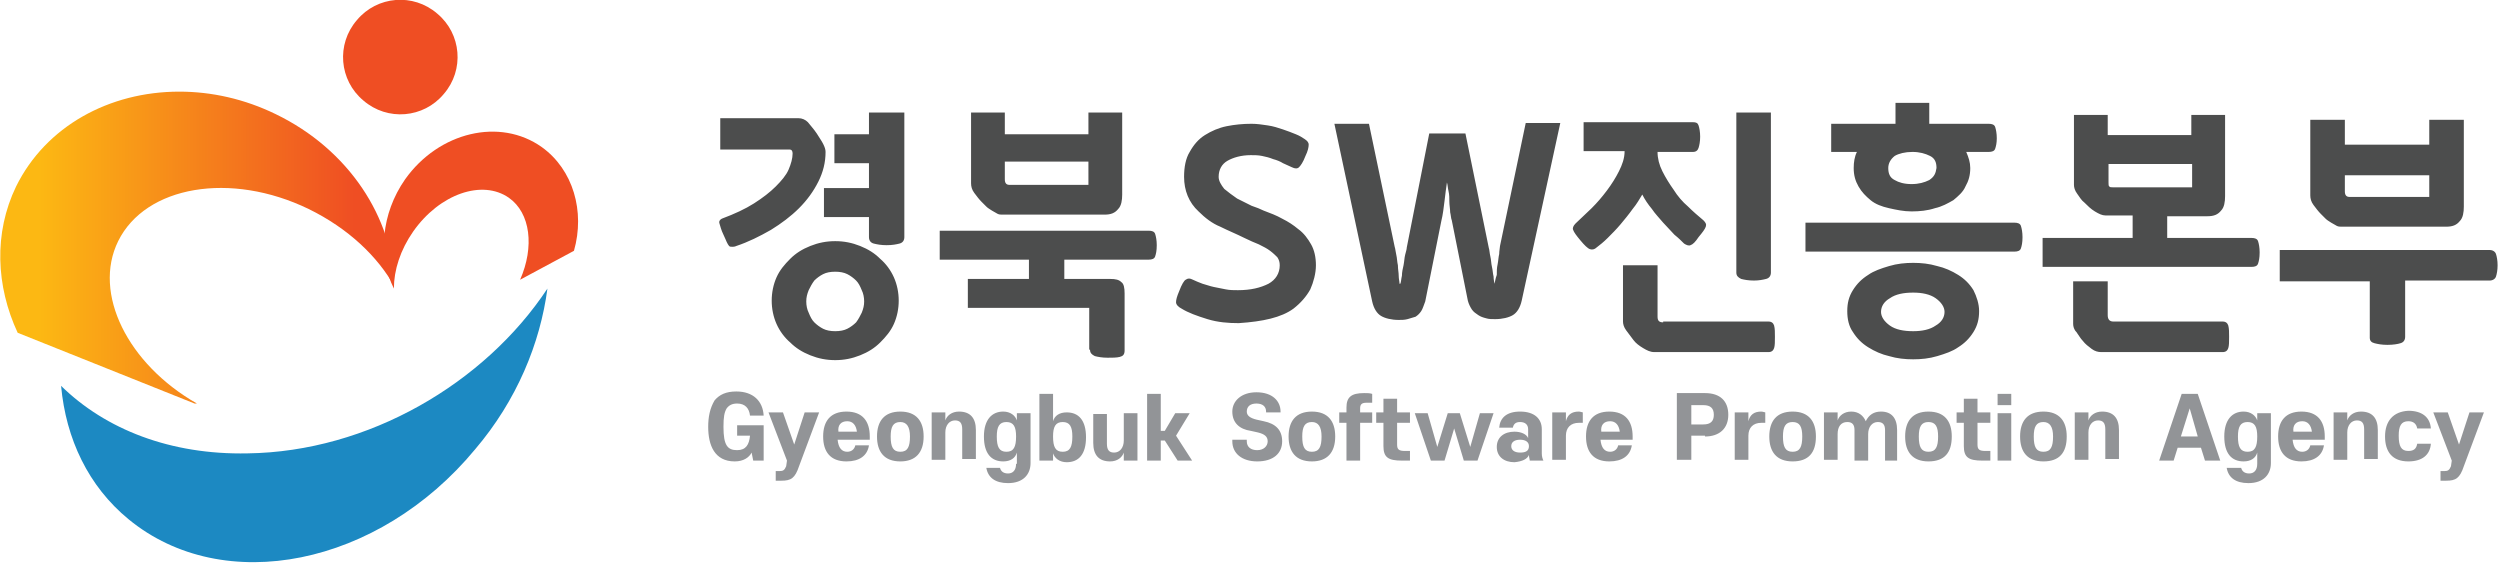
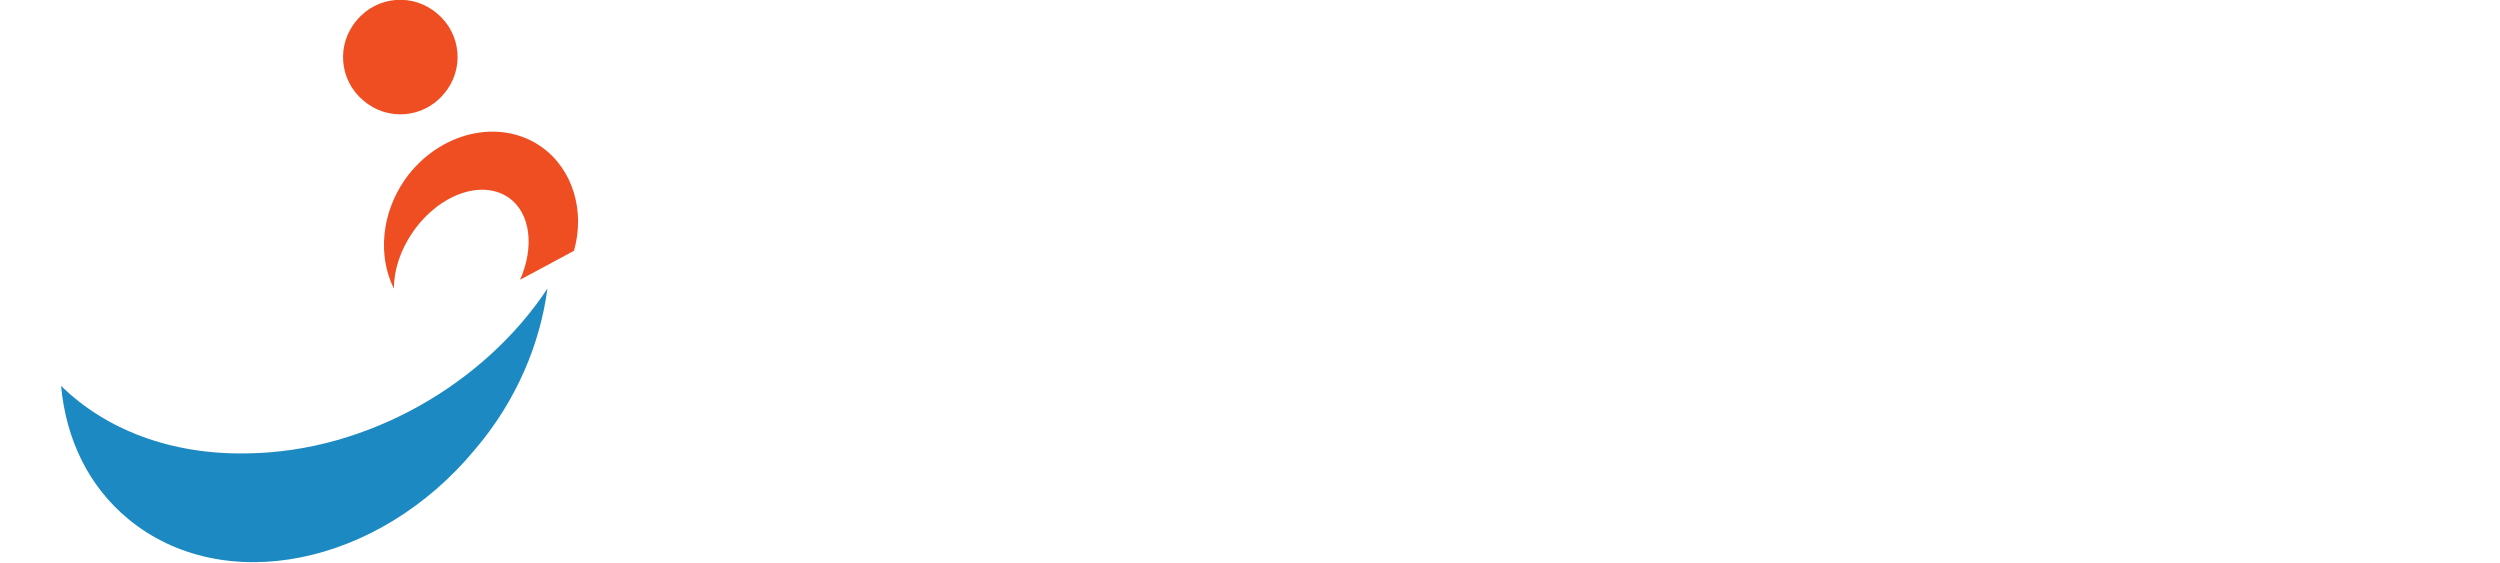
<svg xmlns="http://www.w3.org/2000/svg" xmlns:xlink="http://www.w3.org/1999/xlink" version="1.1" id="Layer_1" x="0px" y="0px" viewBox="0 0 311 70" style="enable-background:new 0 0 311 70;" xml:space="preserve">
  <style type="text/css">
	.st0{fill:#4C4D4D;}
	.st1{fill:#929497;}
	.st2{fill:#EF4E23;}
	.st3{fill:#1C89C2;}
	.st4{clip-path:url(#SVGID_1_);fill:url(#SVGID_2_);}
</style>
  <g>
-     <path class="st0" d="M292.3,24.5c-0.4,0-0.6-0.2-0.6-0.7v-2h10.5v2.7H292.3z M283.6,31.2v3.8h11.2v7c0,0.4,0.2,0.6,0.6,0.7   c0.4,0.1,0.9,0.2,1.6,0.2c0.7,0,1.3-0.1,1.6-0.2c0.4-0.1,0.6-0.4,0.6-0.8v-7h10.5c0.4,0,0.7-0.2,0.8-0.5c0.1-0.3,0.2-0.8,0.2-1.4   s-0.1-1.1-0.2-1.4c-0.1-0.3-0.4-0.5-0.8-0.5H283.6z M302.2,14.9V18h-10.5v-3.1h-4.3v9.4c0,0.4,0.1,0.8,0.4,1.2   c0.3,0.4,0.6,0.8,0.9,1.1c0.2,0.2,0.4,0.4,0.6,0.6c0.2,0.2,0.4,0.3,0.7,0.5c0.2,0.1,0.5,0.3,0.7,0.4c0.2,0.1,0.4,0.1,0.6,0.1h13   c0.8,0,1.3-0.2,1.7-0.7c0.4-0.4,0.5-1.1,0.5-1.8V14.9H302.2z M262.8,23.3c-0.2,0-0.3,0-0.4-0.1c-0.1-0.1-0.1-0.2-0.1-0.5v-2.3h10.4   v2.9H262.8z M276.5,43.8c0.4,0,0.6-0.2,0.7-0.5c0.1-0.3,0.1-0.8,0.1-1.4c0-0.6,0-1-0.1-1.4c-0.1-0.3-0.3-0.5-0.7-0.5h-13.6   c-0.5,0-0.7-0.3-0.7-0.8V35h-4.3v5.3c0,0.3,0.1,0.7,0.4,1c0.3,0.4,0.5,0.8,0.8,1.1c0.3,0.4,0.7,0.7,1.1,1c0.4,0.3,0.8,0.4,1.2,0.4   H276.5z M265.3,26.9v2.7h-11.2v3.6h26c0.4,0,0.7-0.1,0.8-0.4c0.1-0.3,0.2-0.7,0.2-1.4c0-0.6-0.1-1.1-0.2-1.4   c-0.1-0.3-0.4-0.4-0.8-0.4h-10.5v-2.7h5c0.8,0,1.3-0.2,1.7-0.7c0.4-0.4,0.5-1.1,0.5-1.8V14.3h-4.2v2.5h-10.4v-2.5H258V23   c0,0.3,0.1,0.7,0.4,1.1c0.3,0.4,0.5,0.8,0.9,1.1c0.4,0.4,0.8,0.8,1.3,1.1c0.5,0.3,0.9,0.5,1.3,0.5H265.3z M240,22.4   c-0.6,0.3-1.3,0.5-2.2,0.5c-0.9,0-1.6-0.2-2.1-0.5c-0.6-0.3-0.8-0.8-0.8-1.5c0-0.6,0.3-1.1,0.8-1.5c0.5-0.3,1.3-0.5,2.2-0.5   c0.9,0,1.6,0.2,2.2,0.5c0.6,0.3,0.8,0.8,0.8,1.5C240.8,21.6,240.6,22,240,22.4 M240.8,40.5c-0.7,0.5-1.7,0.7-2.8,0.7   c-1.2,0-2.2-0.2-2.9-0.7c-0.7-0.5-1.1-1.1-1.1-1.7c0-0.7,0.4-1.3,1.1-1.7c0.7-0.5,1.7-0.7,2.9-0.7c1.1,0,2.1,0.2,2.8,0.7   c0.7,0.5,1.1,1.1,1.1,1.7C241.9,39.5,241.5,40.1,240.8,40.5 M250.6,31.3c0.4,0,0.7-0.1,0.8-0.4c0.1-0.3,0.2-0.7,0.2-1.4   c0-0.6-0.1-1.1-0.2-1.4c-0.1-0.3-0.4-0.4-0.8-0.4h-26v3.6H250.6z M245.5,36.1c-0.5-0.8-1.1-1.4-1.9-1.9c-0.8-0.5-1.7-0.9-2.6-1.1   c-1-0.3-2-0.4-3-0.4c-1,0-2,0.1-3,0.4c-1,0.3-1.9,0.6-2.6,1.1c-0.8,0.5-1.4,1.1-1.9,1.9c-0.5,0.8-0.7,1.6-0.7,2.6   c0,1,0.2,1.9,0.7,2.6c0.5,0.8,1.1,1.4,1.9,1.9c0.8,0.5,1.7,0.9,2.6,1.1c1,0.3,2,0.4,3,0.4c1,0,2-0.1,3-0.4c1-0.3,1.9-0.6,2.6-1.1   c0.8-0.5,1.4-1.1,1.9-1.9c0.5-0.8,0.7-1.6,0.7-2.6C246.2,37.8,245.9,36.9,245.5,36.1 M244.6,18.9h2.8c0.4,0,0.7-0.1,0.8-0.4   c0.1-0.3,0.2-0.7,0.2-1.3c0-0.6-0.1-1.1-0.2-1.4c-0.1-0.3-0.4-0.4-0.8-0.4H240v-2.6h-4.2v2.6h-8v3.5h3.2c-0.3,0.6-0.4,1.3-0.4,2   c0,0.9,0.2,1.6,0.6,2.3c0.4,0.7,0.9,1.2,1.5,1.7c0.6,0.5,1.4,0.8,2.3,1c0.9,0.2,1.8,0.4,2.8,0.4c1,0,2-0.1,2.9-0.4   c0.9-0.2,1.6-0.6,2.3-1c0.6-0.5,1.2-1,1.5-1.7c0.4-0.7,0.6-1.4,0.6-2.3C245.1,20.2,244.9,19.6,244.6,18.9 M220.2,14H216v19.9   c0,0.4,0.2,0.6,0.6,0.8c0.4,0.1,0.9,0.2,1.6,0.2c0.6,0,1.1-0.1,1.5-0.2c0.4-0.1,0.6-0.4,0.6-0.8V14z M206.9,40.1   c-0.5,0-0.7-0.2-0.7-0.7V33h-4.3v7c0,0.3,0.1,0.7,0.4,1.1c0.3,0.4,0.6,0.8,0.9,1.2c0.3,0.4,0.7,0.7,1.2,1c0.5,0.3,0.9,0.5,1.4,0.5   H220c0.4,0,0.6-0.2,0.7-0.5c0.1-0.3,0.1-0.8,0.1-1.4c0-0.6,0-1-0.1-1.4c-0.1-0.3-0.3-0.5-0.7-0.5H206.9z M197,15.1v3.7h5.1   c0,0.9-0.3,1.7-0.7,2.5c-0.4,0.8-0.9,1.6-1.5,2.4c-0.6,0.8-1.2,1.5-1.9,2.2c-0.7,0.7-1.4,1.3-2,1.9c-0.3,0.3-0.4,0.6-0.3,0.8   c0.1,0.3,0.4,0.7,0.9,1.3c0.5,0.6,0.9,1,1.2,1.1c0.3,0.1,0.6,0,0.8-0.2c0.4-0.3,0.9-0.7,1.4-1.2c0.5-0.5,1.1-1.1,1.6-1.7   c0.5-0.6,1-1.2,1.5-1.9c0.5-0.6,0.9-1.3,1.2-1.8c0.3,0.6,0.7,1.2,1.2,1.8c0.4,0.6,0.9,1.1,1.4,1.7c0.5,0.5,0.9,1,1.4,1.5   c0.5,0.4,0.9,0.8,1.2,1.1c0.3,0.2,0.6,0.3,0.8,0.2c0.3-0.1,0.6-0.4,1-1c0.5-0.6,0.8-1,0.9-1.3c0.1-0.3,0-0.5-0.3-0.8   c-0.6-0.5-1.3-1.1-1.9-1.7c-0.7-0.6-1.3-1.3-1.8-2.1c-0.5-0.7-1-1.5-1.4-2.3c-0.4-0.8-0.6-1.6-0.6-2.4h4.4c0.4,0,0.6-0.2,0.7-0.5   c0.1-0.3,0.2-0.8,0.2-1.4c0-0.6-0.1-1.1-0.2-1.4c-0.1-0.3-0.3-0.4-0.7-0.4H197z M185.9,35.3c0-0.2-0.1-0.5-0.1-0.9   c-0.1-0.4-0.1-0.8-0.2-1.2c-0.1-0.4-0.1-0.9-0.2-1.3c-0.1-0.4-0.1-0.8-0.2-1.1l-2.9-14.2h-4.5L175,30.8c0,0.2-0.1,0.5-0.2,0.9   c-0.1,0.4-0.1,0.8-0.2,1.3c-0.1,0.4-0.2,0.9-0.2,1.3c-0.1,0.4-0.1,0.8-0.2,1h-0.1c0-0.3-0.1-0.6-0.1-1c0-0.4-0.1-0.8-0.1-1.3   c-0.1-0.4-0.1-0.9-0.2-1.3c-0.1-0.4-0.1-0.7-0.2-1l-3.2-15.3h-4.3l4.7,22.1c0.2,0.9,0.6,1.5,1.1,1.8c0.5,0.3,1.3,0.5,2.2,0.5   c0.4,0,0.7,0,1.1-0.1c0.3-0.1,0.7-0.2,1-0.3c0.3-0.2,0.5-0.4,0.7-0.7c0.2-0.3,0.3-0.7,0.5-1.2l2-10c0.2-0.8,0.3-1.7,0.4-2.5   c0.1-0.9,0.2-1.6,0.3-2.3c0.1,0.3,0.1,0.7,0.2,1.1c0.1,0.4,0.1,0.9,0.1,1.3c0,0.4,0.1,0.9,0.1,1.3c0.1,0.4,0.1,0.8,0.2,1l2,10   c0.1,0.4,0.3,0.8,0.5,1.1c0.2,0.3,0.5,0.5,0.8,0.7c0.3,0.2,0.6,0.3,1,0.4c0.3,0.1,0.7,0.1,1.1,0.1c0.9,0,1.7-0.2,2.2-0.5   c0.5-0.3,0.9-0.9,1.1-1.8l4.8-22.1h-4.3l-3.2,15.3c0,0.2-0.1,0.6-0.1,1c-0.1,0.4-0.1,0.8-0.2,1.3c-0.1,0.4-0.1,0.9-0.1,1.3   C186,34.7,186,35.1,185.9,35.3L185.9,35.3z M160.9,38.4c0.9-0.7,1.6-1.5,2.1-2.4c0.4-0.9,0.7-2,0.7-3c0-1-0.2-1.9-0.6-2.6   c-0.4-0.7-0.9-1.4-1.6-1.9c-0.6-0.5-1.2-0.9-2-1.3c-0.7-0.4-1.5-0.7-2.3-1c-0.4-0.2-0.9-0.4-1.5-0.6c-0.6-0.3-1.2-0.6-1.8-0.9   c-0.6-0.4-1.1-0.8-1.6-1.2c-0.4-0.5-0.7-1-0.7-1.5c0-0.9,0.4-1.6,1.1-2c0.7-0.4,1.7-0.7,2.9-0.7c0.5,0,0.9,0,1.4,0.1   c0.5,0.1,0.9,0.2,1.4,0.4c0.4,0.1,0.9,0.3,1.2,0.5c0.4,0.2,0.7,0.3,1.1,0.5c0.4,0.2,0.7,0.2,0.9,0c0.2-0.2,0.5-0.6,0.8-1.4   c0.3-0.6,0.4-1.1,0.4-1.4c0-0.3-0.2-0.5-0.5-0.7c-0.3-0.2-0.6-0.4-1.1-0.6c-0.5-0.2-1-0.4-1.6-0.6c-0.6-0.2-1.2-0.4-1.9-0.5   c-0.7-0.1-1.3-0.2-2-0.2c-1.1,0-2.1,0.1-3.1,0.3c-1,0.2-1.9,0.6-2.7,1.1c-0.8,0.5-1.4,1.2-1.9,2.1c-0.5,0.8-0.7,1.9-0.7,3.1   c0,1.7,0.6,3.2,1.8,4.3c0.8,0.8,1.7,1.5,2.7,1.9c1,0.5,2,0.9,3,1.4c0.6,0.3,1.3,0.6,1.8,0.8c0.6,0.3,1,0.5,1.4,0.8   c0.4,0.3,0.7,0.6,0.9,0.8c0.2,0.3,0.3,0.6,0.3,1c0,1-0.5,1.8-1.4,2.3c-1,0.5-2.2,0.8-3.8,0.8c-0.5,0-1,0-1.5-0.1   c-0.5-0.1-1-0.2-1.5-0.3c-0.5-0.1-1-0.3-1.4-0.4c-0.5-0.2-0.8-0.3-1.2-0.5c-0.4-0.2-0.6-0.2-0.9,0c-0.2,0.1-0.5,0.6-0.8,1.4   c-0.3,0.7-0.4,1.1-0.4,1.4c0,0.3,0.3,0.6,0.7,0.8c0.8,0.5,1.9,0.9,3.2,1.3c1.3,0.4,2.6,0.5,3.9,0.5C157.1,40,159.4,39.5,160.9,38.4    M125.6,23c-0.4,0-0.6-0.2-0.6-0.7v-2.2h10.4V23H125.6z M135.6,43.5c0,0.4,0.2,0.6,0.6,0.8c0.4,0.1,0.9,0.2,1.6,0.2   c0.6,0,1.1,0,1.5-0.1c0.4-0.1,0.6-0.3,0.6-0.8v-7.1c0-0.7-0.1-1.2-0.4-1.4c-0.3-0.3-0.7-0.4-1.4-0.4h-5.7v-2.4h10.5   c0.4,0,0.7-0.1,0.8-0.4c0.1-0.3,0.2-0.7,0.2-1.4c0-0.6-0.1-1.1-0.2-1.4c-0.1-0.3-0.4-0.4-0.8-0.4h-26v3.6H128v2.4h-7.6v3.6h15.1   V43.5z M135.4,14v2.7H125V14h-4.2v8.8c0,0.4,0.1,0.8,0.4,1.2c0.3,0.4,0.6,0.8,0.9,1.1c0.2,0.2,0.4,0.4,0.6,0.6   c0.2,0.2,0.4,0.3,0.7,0.5c0.2,0.1,0.5,0.3,0.7,0.4c0.2,0.1,0.4,0.1,0.6,0.1h12.7c0.8,0,1.3-0.2,1.7-0.7c0.4-0.4,0.5-1.1,0.5-1.8V14   H135.4z M102.4,40.9c-0.4-0.2-0.8-0.5-1.1-0.8c-0.3-0.3-0.5-0.7-0.7-1.2c-0.2-0.4-0.3-0.9-0.3-1.4c0-0.5,0.1-0.9,0.3-1.4   c0.2-0.4,0.4-0.8,0.7-1.2c0.3-0.3,0.7-0.6,1.1-0.8c0.4-0.2,0.9-0.3,1.5-0.3c0.6,0,1.1,0.1,1.5,0.3c0.4,0.2,0.8,0.5,1.1,0.8   c0.3,0.3,0.5,0.7,0.7,1.2c0.2,0.4,0.3,0.9,0.3,1.4c0,0.5-0.1,0.9-0.3,1.4c-0.2,0.4-0.4,0.8-0.7,1.2c-0.3,0.3-0.7,0.6-1.1,0.8   c-0.4,0.2-0.9,0.3-1.5,0.3C103.3,41.2,102.8,41.1,102.4,40.9 M112.4,14h-4.3v2.7h-4.3v3.6h4.3v3.1h-5.6V27h5.6v2.5   c0,0.4,0.2,0.7,0.6,0.8c0.4,0.1,0.9,0.2,1.6,0.2c0.7,0,1.2-0.1,1.6-0.2c0.4-0.1,0.6-0.4,0.6-0.8V14z M89.5,27.8   c0.1,0.3,0.2,0.8,0.5,1.4c0.2,0.4,0.3,0.7,0.4,0.9c0.1,0.2,0.2,0.4,0.3,0.5c0.1,0.1,0.2,0.1,0.4,0.1c0.1,0,0.3,0,0.5-0.1   c1.5-0.5,2.9-1.2,4.3-2c1.3-0.8,2.5-1.7,3.5-2.7c1-1,1.8-2.1,2.4-3.3c0.6-1.2,0.9-2.4,0.9-3.7c0-0.3-0.1-0.6-0.3-1   c-0.2-0.4-0.5-0.8-0.8-1.3c-0.4-0.6-0.8-1-1.1-1.4c-0.3-0.3-0.7-0.5-1.2-0.5h-9.7v3.9h8.6c0.3,0,0.4,0.2,0.4,0.5   c0,0.6-0.2,1.3-0.5,2c-0.3,0.7-0.9,1.4-1.6,2.1c-0.7,0.7-1.6,1.4-2.7,2.1c-1.1,0.7-2.4,1.3-4,1.9C89.6,27.3,89.4,27.5,89.5,27.8    M107,44.2c1-0.4,1.8-0.9,2.5-1.6c0.7-0.7,1.3-1.4,1.7-2.3c0.4-0.9,0.6-1.9,0.6-2.9c0-1-0.2-2-0.6-2.9c-0.4-0.9-1-1.7-1.7-2.3   c-0.7-0.7-1.5-1.2-2.5-1.6c-1-0.4-2-0.6-3.1-0.6c-1.1,0-2.1,0.2-3.1,0.6c-1,0.4-1.8,0.9-2.5,1.6c-0.7,0.7-1.3,1.4-1.7,2.3   c-0.4,0.9-0.6,1.9-0.6,2.9c0,1,0.2,2,0.6,2.9c0.4,0.9,1,1.7,1.7,2.3c0.7,0.7,1.5,1.2,2.5,1.6c1,0.4,2,0.6,3.1,0.6   C105,44.8,106,44.6,107,44.2" />
-     <path class="st1" d="M304.9,58c-0.2,0.5-0.4,0.6-0.8,0.6h-0.5v1.2c0.2,0,0.5,0,0.7,0c1.2,0,1.7-0.3,2.2-1.8l2.5-6.7h-1.8l-1.3,4   l-1.4-4h-1.8l2.3,6L304.9,58z M296.7,54.3c0,1.9,0.9,3.1,2.9,3.1c1.7,0,2.7-0.8,2.8-2.2h-1.7c-0.1,0.6-0.4,0.9-1.1,0.9   c-0.9,0-1.2-0.6-1.2-1.9c0-1.2,0.3-1.8,1.2-1.8c0.6,0,1,0.3,1.1,0.9h1.7c-0.1-1.4-1.1-2.2-2.8-2.2   C297.7,51.2,296.7,52.4,296.7,54.3 M295.8,53.5c0-1.5-0.7-2.3-2.1-2.3c-0.9,0-1.5,0.5-1.7,1.1v-1h-1.7v5.9h1.7v-3.4   c0-0.9,0.5-1.5,1.2-1.5c0.6,0,0.9,0.3,0.9,1.1v3.7h1.7V53.5z M286.4,52.4c0.7,0,1.1,0.5,1.2,1.3h-2.3   C285.2,52.9,285.6,52.4,286.4,52.4 M289.2,54.8c0-0.1,0-0.3,0-0.5c0-1.9-0.9-3.1-2.9-3.1c-2,0-2.9,1.2-2.9,3.1   c0,1.9,0.9,3.1,2.9,3.1c1.6,0,2.6-0.7,2.8-2h-1.7c-0.1,0.5-0.5,0.8-1,0.8c-0.7,0-1.1-0.5-1.2-1.5H289.2z M280.8,54.3   c0,1.3-0.3,1.9-1.2,1.9c-0.9,0-1.2-0.6-1.2-1.9c0-1.2,0.3-1.8,1.2-1.8C280.5,52.5,280.8,53.1,280.8,54.3 M280.8,57.7   c0,0.8-0.4,1.2-1,1.2c-0.6,0-0.9-0.3-1-0.7H277c0.2,1.2,1.1,1.9,2.7,1.9c1.9,0,2.8-1.1,2.8-2.5v-6.2h-1.7v0.9   c-0.2-0.6-0.8-1.1-1.7-1.1c-1.4,0-2.4,1-2.4,3.1c0,2.1,0.9,3.1,2.4,3.1c0.9,0,1.5-0.4,1.7-1.1V57.7z M272.4,50.8l1,3.5h-2.1   L272.4,50.8z M276.2,57.3l-2.8-8.3h-2l-2.8,8.3h1.8l0.5-1.6h2.9l0.5,1.6H276.2z M263.6,53.5c0-1.5-0.7-2.3-2.1-2.3   c-0.9,0-1.5,0.5-1.7,1.1v-1h-1.7v5.9h1.7v-3.4c0-0.9,0.5-1.5,1.2-1.5c0.6,0,0.9,0.3,0.9,1.1v3.7h1.7V53.5z M255.4,54.3   c0,1.3-0.3,1.9-1.2,1.9c-0.9,0-1.2-0.6-1.2-1.9c0-1.2,0.3-1.8,1.2-1.8C255,52.5,255.4,53.1,255.4,54.3 M257.1,54.3   c0-1.9-0.9-3.1-2.9-3.1c-2,0-2.9,1.2-2.9,3.1c0,1.9,0.9,3.1,2.9,3.1C256.2,57.4,257.1,56.3,257.1,54.3 M248.5,57.3h1.7v-5.9h-1.7   V57.3z M248.5,50.4h1.7V49h-1.7V50.4z M246,52.6h1.6v-1.3H246v-1.7h-1.7v1.7h-0.9v1.3h0.9v2.9c0,1.4,0.6,1.8,2.3,1.8   c0.3,0,0.8,0,1,0v-1.2h-0.6c-0.8,0-1-0.2-1-0.8V52.6z M241.1,54.3c0,1.3-0.3,1.9-1.2,1.9c-0.9,0-1.2-0.6-1.2-1.9   c0-1.2,0.3-1.8,1.2-1.8C240.8,52.5,241.1,53.1,241.1,54.3 M242.8,54.3c0-1.9-0.9-3.1-2.9-3.1c-2,0-2.9,1.2-2.9,3.1   c0,1.9,0.9,3.1,2.9,3.1C241.9,57.4,242.8,56.3,242.8,54.3 M234.3,57.3h1.7v-3.8c0-1.5-0.7-2.3-2-2.3c-0.9,0-1.5,0.4-1.9,1.2   c-0.3-0.7-0.9-1.2-1.8-1.2c-0.9,0-1.5,0.5-1.7,1.1v-1h-1.7v5.9h1.7V54c0-0.9,0.4-1.5,1.2-1.5c0.6,0,0.9,0.3,0.9,1v3.8h1.7V54   c0-0.9,0.5-1.5,1.2-1.5c0.6,0,0.9,0.3,0.9,1V57.3z M224.2,54.3c0,1.3-0.3,1.9-1.2,1.9c-0.9,0-1.2-0.6-1.2-1.9   c0-1.2,0.3-1.8,1.2-1.8C223.9,52.5,224.2,53.1,224.2,54.3 M225.9,54.3c0-1.9-0.9-3.1-2.9-3.1c-2,0-2.9,1.2-2.9,3.1   c0,1.9,0.9,3.1,2.9,3.1C225,57.4,225.9,56.3,225.9,54.3 M219.1,52.6c0.2,0,0.4,0,0.5,0l0-1.3c-0.1,0-0.3-0.1-0.5-0.1   c-0.9,0-1.4,0.4-1.6,1.2v-1.1h-1.7v5.9h1.7v-3C217.5,53.2,218.1,52.6,219.1,52.6 M210.4,52.9v-2.5h1.5c0.9,0,1.3,0.4,1.3,1.2   c0,0.8-0.4,1.2-1.3,1.2H210.4z M212.1,54.3c1.8,0,2.9-1,2.9-2.7c0-1.7-1-2.7-2.9-2.7h-3.5v8.3h1.8v-3H212.1z M200.3,52.4   c0.7,0,1.1,0.5,1.2,1.3h-2.3C199.1,52.9,199.5,52.4,200.3,52.4 M203.1,54.8c0-0.1,0-0.3,0-0.5c0-1.9-0.9-3.1-2.9-3.1   c-2,0-2.9,1.2-2.9,3.1c0,1.9,0.9,3.1,2.9,3.1c1.6,0,2.6-0.7,2.8-2h-1.7c-0.1,0.5-0.5,0.8-1,0.8c-0.7,0-1.1-0.5-1.2-1.5H203.1z    M196.4,52.6c0.2,0,0.4,0,0.5,0l0-1.3c-0.1,0-0.3-0.1-0.5-0.1c-0.9,0-1.4,0.4-1.6,1.2v-1.1h-1.7v5.9h1.7v-3   C194.8,53.2,195.4,52.6,196.4,52.6 M189.1,56.3c-0.7,0-1.1-0.3-1.1-0.8c0-0.5,0.4-0.8,1.1-0.8s1.1,0.3,1.1,0.8   C190.2,56.1,189.8,56.3,189.1,56.3 M190.2,56.6c0,0.3,0.1,0.5,0.1,0.7h1.7c-0.1-0.2-0.2-0.5-0.2-0.9v-3c0-1.3-0.9-2.2-2.7-2.2   c-1.7,0-2.5,0.8-2.6,2h1.7c0.1-0.5,0.4-0.7,0.9-0.7c0.6,0,1,0.3,1,0.9v1.1c-0.2-0.5-0.9-0.8-1.7-0.8c-1.3,0-2.2,0.7-2.2,1.9   c0,1.2,0.9,1.9,2.2,1.9C189.4,57.4,190,57.1,190.2,56.6 M183.8,57.3l2-5.9h-1.7l-1.2,4.2l-1.3-4.2h-1.5l-1.3,4.2l-1.2-4.2H176   l2,5.9h1.7l1.2-4l1.2,4H183.8z M173.8,52.6h1.6v-1.3h-1.6v-1.7h-1.7v1.7h-0.9v1.3h0.9v2.9c0,1.4,0.6,1.8,2.3,1.8c0.3,0,0.8,0,1,0   v-1.2h-0.6c-0.8,0-1-0.2-1-0.8V52.6z M170.7,50.2V49c-0.3-0.1-0.6-0.1-1-0.1c-1.6,0-2.2,0.5-2.2,1.8v0.6h-0.9v1.3h0.9v4.7h1.7v-4.7   h1.5v-1.3h-1.5v-0.5c0-0.5,0.2-0.7,0.8-0.7H170.7z M164.4,54.3c0,1.3-0.3,1.9-1.2,1.9c-0.9,0-1.2-0.6-1.2-1.9   c0-1.2,0.3-1.8,1.2-1.8C164,52.5,164.4,53.1,164.4,54.3 M166.1,54.3c0-1.9-0.9-3.1-2.9-3.1c-2,0-2.9,1.2-2.9,3.1   c0,1.9,0.9,3.1,2.9,3.1C165.1,57.4,166.1,56.3,166.1,54.3 M159.5,54.9c0-1.4-0.8-2.2-2.3-2.5l-0.9-0.2c-0.8-0.2-1.2-0.5-1.2-1   c0-0.6,0.4-1,1.2-1c0.8,0,1.2,0.4,1.2,1v0.1h1.8v-0.1c0-1.3-1-2.4-3-2.4c-1.9,0-3,1.1-3,2.4c0,1.4,0.9,2.2,2.3,2.4l0.9,0.2   c0.8,0.2,1.2,0.5,1.2,1.1c0,0.6-0.5,1.1-1.3,1.1c-0.8,0-1.3-0.4-1.3-1.1v-0.2h-1.8v0.2c0,1.5,1.2,2.5,3.1,2.5   C158.4,57.4,159.5,56.4,159.5,54.9 M142.7,57.3h1.7v-2.5h0.5l1.6,2.5h1.8l-2-3.1l1.7-2.8h-1.8l-1.3,2.2h-0.5V49h-1.7V57.3z    M136,55.1c0,1.5,0.7,2.3,2.1,2.3c0.9,0,1.5-0.5,1.7-1.1v1h1.7v-5.9h-1.7v3.4c0,0.9-0.5,1.5-1.2,1.5c-0.6,0-0.9-0.3-0.9-1.1v-3.7   H136V55.1z M131,49h-1.7v8.3h1.7v-0.9c0.2,0.6,0.8,1.1,1.7,1.1c1.5,0,2.4-1,2.4-3.1c0-2.1-0.9-3.1-2.4-3.1c-0.9,0-1.5,0.4-1.7,1.1   V49z M131,54.3c0-1.2,0.3-1.8,1.2-1.8c0.9,0,1.2,0.6,1.2,1.8c0,1.3-0.3,1.9-1.2,1.9C131.3,56.2,131,55.6,131,54.3 M126.4,54.3   c0,1.3-0.3,1.9-1.2,1.9c-0.9,0-1.2-0.6-1.2-1.9c0-1.2,0.3-1.8,1.2-1.8C126.1,52.5,126.4,53.1,126.4,54.3 M126.4,57.7   c0,0.8-0.4,1.2-1,1.2c-0.6,0-0.9-0.3-1-0.7h-1.7c0.2,1.2,1.1,1.9,2.7,1.9c1.9,0,2.8-1.1,2.8-2.5v-6.2h-1.7v0.9   c-0.2-0.6-0.8-1.1-1.7-1.1c-1.4,0-2.4,1-2.4,3.1c0,2.1,0.9,3.1,2.4,3.1c0.9,0,1.5-0.4,1.7-1.1V57.7z M121.4,53.5   c0-1.5-0.7-2.3-2.1-2.3c-0.9,0-1.5,0.5-1.7,1.1v-1h-1.7v5.9h1.7v-3.4c0-0.9,0.5-1.5,1.2-1.5c0.6,0,0.9,0.3,0.9,1.1v3.7h1.7V53.5z    M113.2,54.3c0,1.3-0.3,1.9-1.2,1.9c-0.9,0-1.2-0.6-1.2-1.9c0-1.2,0.3-1.8,1.2-1.8C112.8,52.5,113.2,53.1,113.2,54.3 M114.9,54.3   c0-1.9-0.9-3.1-2.9-3.1c-2,0-2.9,1.2-2.9,3.1c0,1.9,0.9,3.1,2.9,3.1C113.9,57.4,114.9,56.3,114.9,54.3 M105.4,52.4   c0.7,0,1.1,0.5,1.2,1.3h-2.3C104.2,52.9,104.6,52.4,105.4,52.4 M108.2,54.8c0-0.1,0-0.3,0-0.5c0-1.9-0.9-3.1-2.9-3.1   c-2,0-2.9,1.2-2.9,3.1c0,1.9,0.9,3.1,2.9,3.1c1.6,0,2.6-0.7,2.8-2h-1.7c-0.1,0.5-0.5,0.8-1,0.8c-0.7,0-1.1-0.5-1.2-1.5H108.2z    M97.8,58c-0.2,0.5-0.4,0.6-0.8,0.6h-0.5v1.2c0.2,0,0.5,0,0.7,0c1.2,0,1.7-0.3,2.2-1.8l2.5-6.7h-1.8l-1.3,4l-1.4-4h-1.8l2.3,6   L97.8,58z M88.1,53.1c0,2.3,0.8,4.3,3.3,4.3c1.1,0,1.8-0.5,2.1-1.1l0.2,1H95v-4.4h-3.3v1.3h1.6c-0.1,1.1-0.5,1.8-1.6,1.8   c-1.2,0-1.7-0.6-1.7-2.9c0-1.2,0.1-1.8,0.4-2.3c0.3-0.4,0.7-0.6,1.3-0.6c1,0,1.5,0.6,1.6,1.5H95c-0.1-1.8-1.3-3-3.4-3   c-1.3,0-2.1,0.4-2.7,1.1C88.3,50.8,88.1,51.9,88.1,53.1" />
-   </g>
+     </g>
  <g>
    <path class="st2" d="M55.2,11.7c-2.5,3-7,3.4-10,0.8c-3-2.5-3.4-7-0.8-10c2.5-3,7-3.4,10-0.8C57.4,4.2,57.8,8.7,55.2,11.7" />
    <path class="st3" d="M68.1,35.9c-7.8,11.8-22.3,20.3-37.3,20.5c-9.6,0.2-17.7-3-23.2-8.4C8.2,54.6,11,60.5,16,64.6   c11.8,9.7,31.1,5.8,43.1-8.7C64.3,49.8,67.2,42.7,68.1,35.9" />
    <path class="st2" d="M63.3,24.6c2.7,1.9,3.2,6.1,1.4,10.2l6.7-3.6c1.4-4.9-0.1-10.1-4-12.9c-5.2-3.7-12.8-1.9-17,4   c-3,4.3-3.4,9.6-1.4,13.6c0-2.3,0.8-4.8,2.4-7.1C54.7,24.1,60,22.3,63.3,24.6" />
    <g>
      <defs>
-         <path id="SVGID_4_" d="M2,23.2C-0.8,29-0.5,35.6,2.2,41.4l22,8.8l0.3,0c-8.6-4.9-13-13.7-9.8-20.2c3.4-6.9,14-8.7,23.7-4     c4.9,2.4,8.6,5.9,10.7,9.7c-0.2-8.6-5.7-17.1-14.8-21.5c-3.9-1.9-8-2.8-12-2.8C13.6,11.4,5.7,15.7,2,23.2" />
-       </defs>
+         </defs>
      <clipPath id="SVGID_1_">
        <use xlink:href="#SVGID_4_" style="overflow:visible;" />
      </clipPath>
      <linearGradient id="SVGID_2_" gradientUnits="userSpaceOnUse" x1="-262.661" y1="628.735" x2="-261.802" y2="628.735" gradientTransform="matrix(57.051 0 0 -57.051 14985.154 35900.828)">
        <stop offset="0" style="stop-color:#FCB813" />
        <stop offset="0.1" style="stop-color:#FCB813" />
        <stop offset="0.9" style="stop-color:#EF4E23" />
        <stop offset="1" style="stop-color:#EF4E23" />
      </linearGradient>
-       <rect x="-0.8" y="11.4" class="st4" width="49.8" height="38.8" />
    </g>
  </g>
</svg>